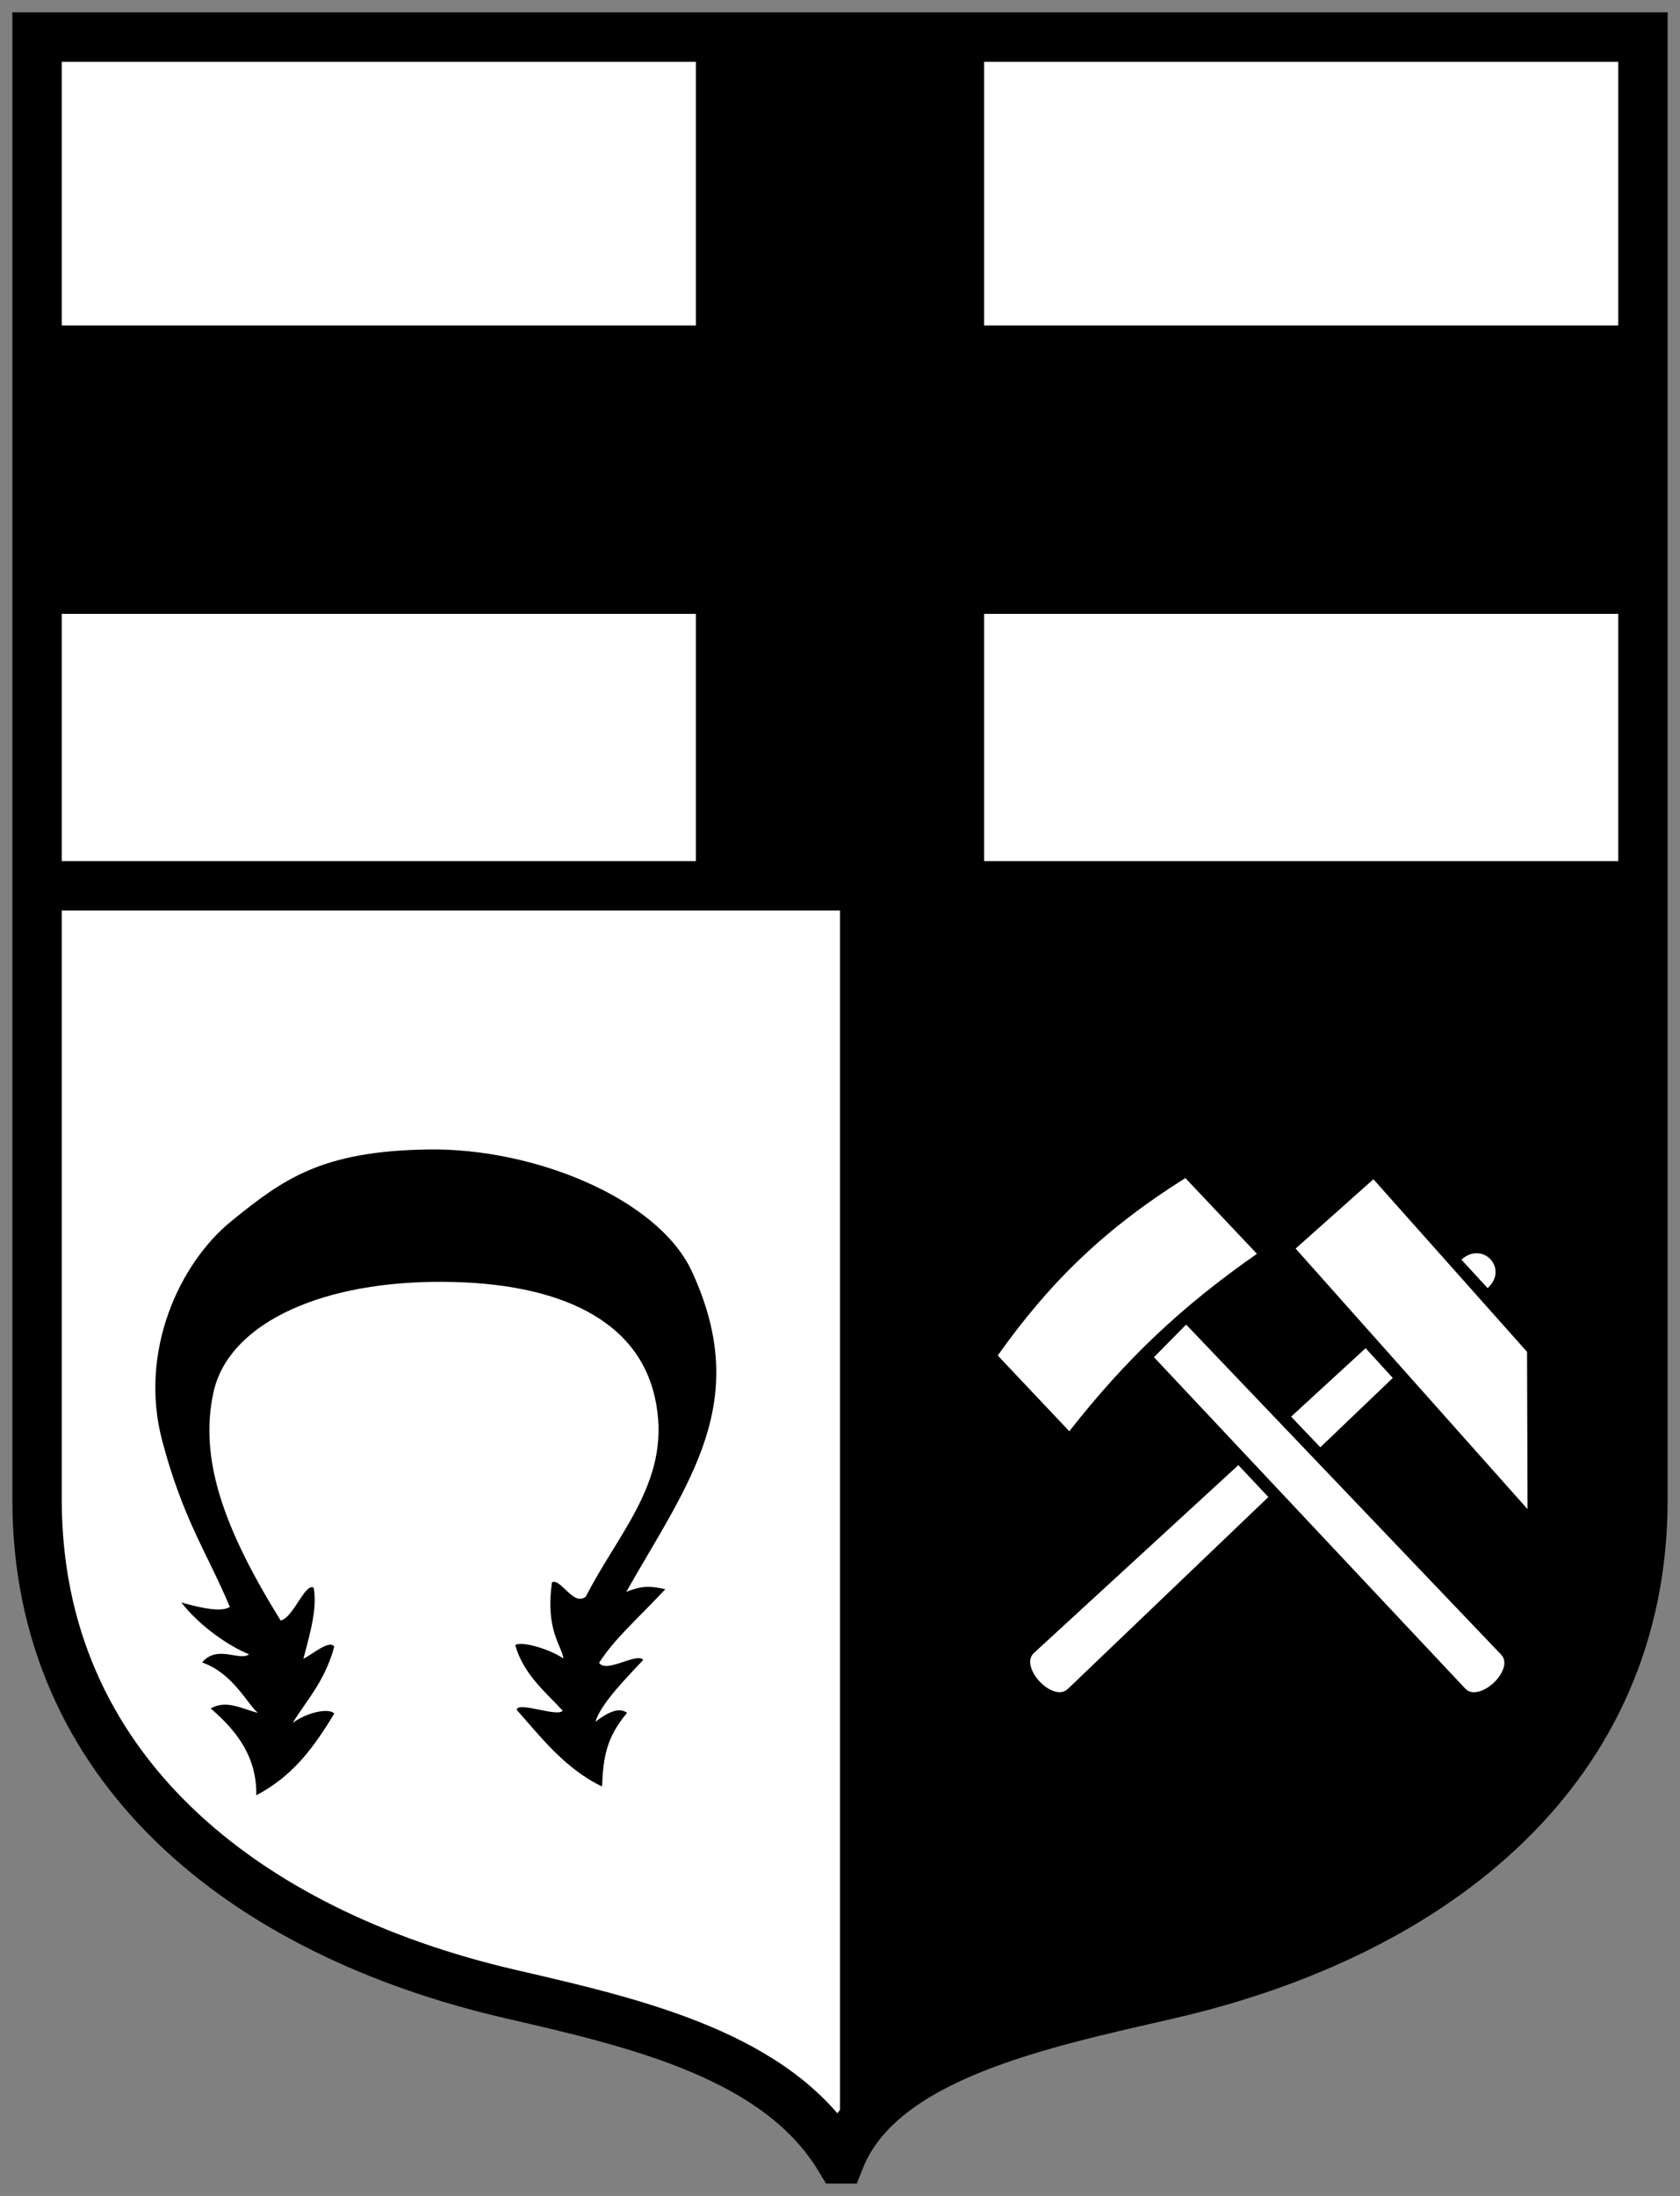
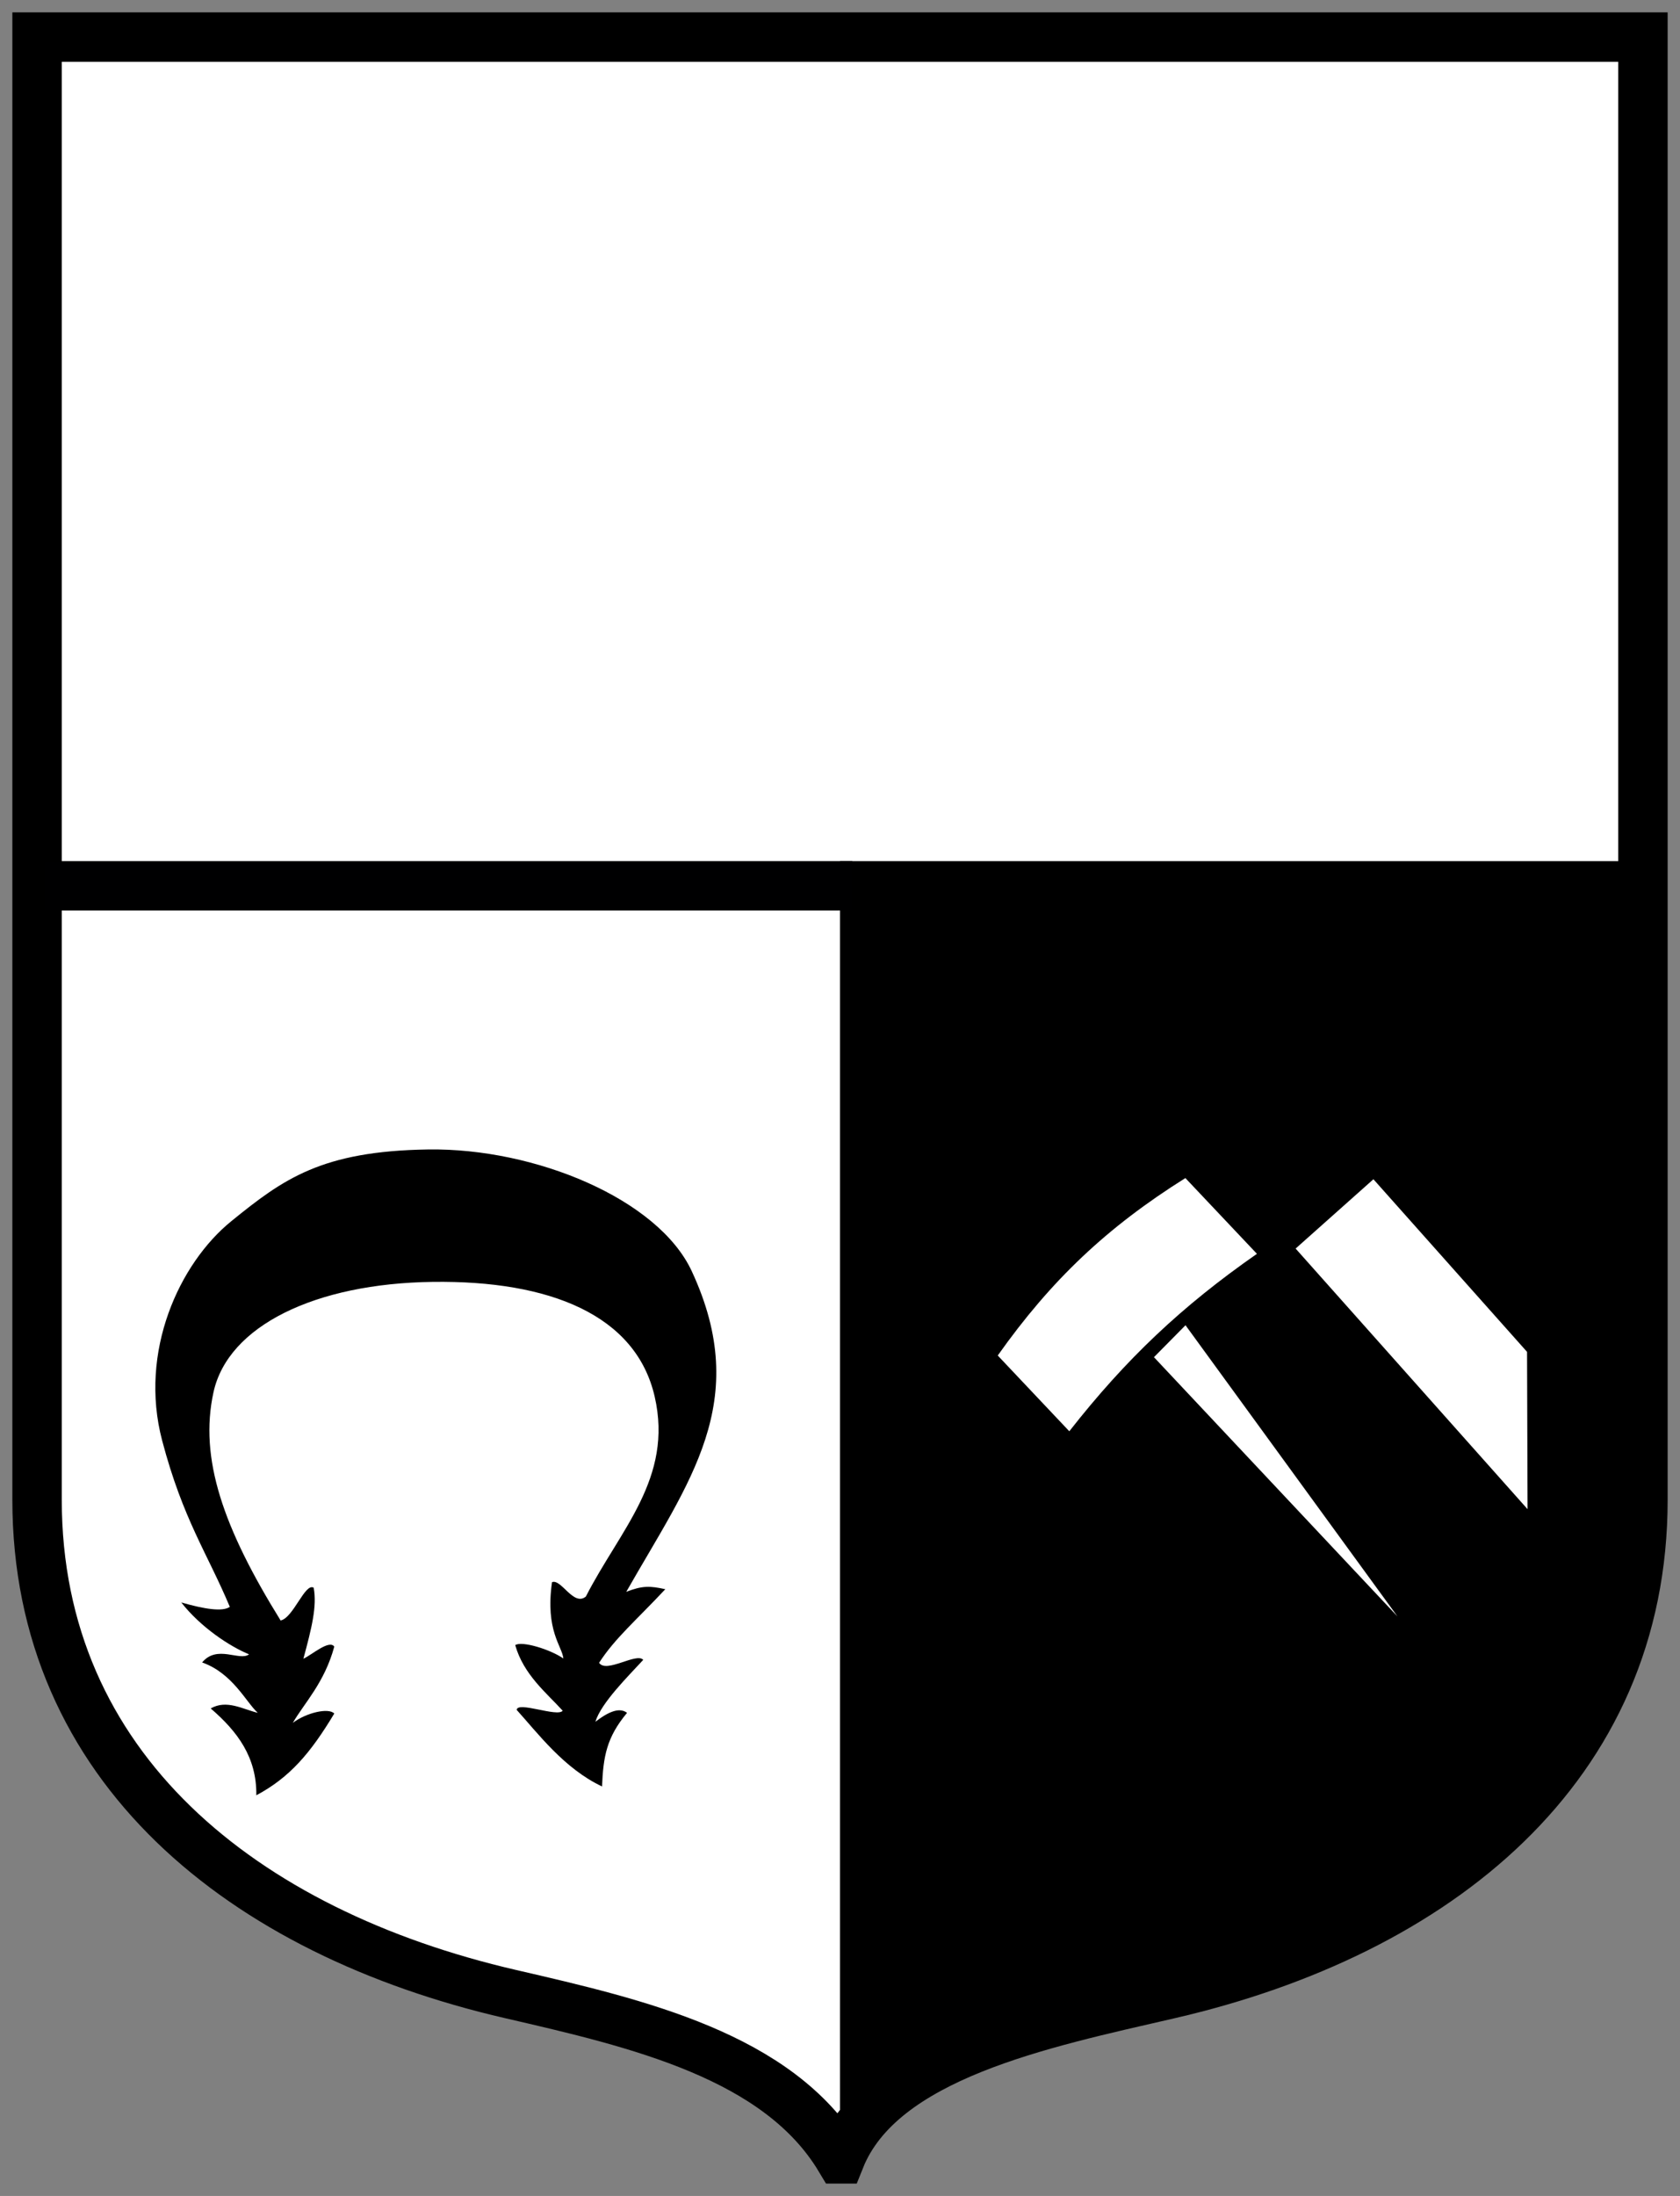
<svg xmlns="http://www.w3.org/2000/svg" height="533" width="408">
  <rect width="100%" height="100%" fill="#808080" stroke="none" />
  <g transform="translate(0 -934)">
    <path d="m 204 1458 c -15 -25 -49.19 -32.889 -80 -40 c -65 -15 -115 -55 -115 -120 v -355 h 390 v 355 c 0 65 -50 105 -115 120 -30.813 7.111 -70 15 -80 40 z" fill="#fff" stroke="#000" stroke-linecap="round" stroke-width="12" />
    <path d="m 204 1143 v 315 c 17.02 -26.389 50.02 -33.839 80 -40 45.15 -9.279 115 -35 115 -120 v -155 z" />
-     <path d="m 169 943 v 70 h -160 v 70 h 160 v 70 h 70 v -70 h 160 v -70 h -160 v -70 z" />
    <path d="m 62.25 1369.75 c 0.122 -9.255 -4.61 -15.512 -11.08 -21.08 3.875 -2.207 7.721 0.163 11.433 1.072 -2.871 -2.62 -6.112 -9.614 -13.516 -12.234 3.664 -4.407 9.106 -0.213 11.397 -1.97 -4.63 -1.886 -11.744 -6.557 -16.461 -12.592 5.592 1.604 9.997 2.317 11.79 1.072 -5.399 -12.904 -11.368 -21.18 -16.435 -40.37 -5.705 -21.607 4.168 -42.989 16.793 -53.24 c 12.625 -10.247 21.913 -17.03 47.824 -17.412 c 25.911 -0.38 55.855 12 64.01 29.56 14.724 31.709 -0.676 51.03 -15.912 77.81 3.929 -1.534 5.77 -1.448 9.481 -0.635 -6.997 7.485 -12.233 11.895 -16.08 17.864 1.748 2.633 9.111 -2.576 10.719 -0.715 -3.573 3.907 -10.176 10.358 -11.625 15.03 2.565 -1.965 5.635 -3.779 7.694 -2.169 -4.96 5.952 -5.769 10.549 -6.074 17.864 -9.22 -4.34 -15.634 -12.959 -20.723 -18.579 0.132 -2.186 9.994 1.846 11.163 0.191 -3.852 -4.25 -9.485 -8.708 -11.52 -15.912 1.61 -1.095 8.569 1.061 11.686 3.241 -0.277 -2.986 -4.438 -6.72 -2.754 -18.518 2.234 -0.912 5.226 5.971 8.218 3.486 c 8.29 -16.211 21.262 -28.709 16.718 -48.52 c -4.544 -19.812 -25.465 -28.24 -53.928 -27.856 -28.464 0.38 -49.68 10.645 -53.22 26.784 -3.535 16.14 2.436 33.04 16.302 55.4 3.096 -0.63 5.94 -9.246 8.03 -7.947 0.839 4.51 -0.49 9.8 -2.501 17.236 2.035 -0.929 6.283 -4.713 7.503 -2.945 -2.377 8.763 -7.262 13.666 -10.07 18.507 3.341 -2.508 8.715 -3.721 10.07 -2.263 -5.751 9.575 -10.804 15.514 -18.936 19.842 z" />
    <g fill="#fff">
      <g stroke="#000" stroke-width="3">
-         <path d="m 331.74 1259.11 l 8.603 9.419 l -79.984 76.5 c -5.093 4.802 -15.383 -6.112 -10.29 -10.914 z" />
-         <path d="m 288.08 1253.35 l -9.916 10.04 l 76.56 81.46 c 4.793 5.101 15.725 -5.17 10.932 -10.271 z" />
+         <path d="m 288.08 1253.35 l -9.916 10.04 l 76.56 81.46 z" />
      </g>
      <path d="m 314.65 1237.05 l 18.895 -16.824 l 37.31 41.898 l 0.123 38.18 z" />
-       <path d="m 354.92 1239.74 l 6.351 6.91 c 5.201 -4.685 -1.15 -11.595 -6.351 -6.91 z" />
      <path d="m 242.31 1263.01 c 12.966 -18.31 26.556 -31.15 45.567 -43.07 l 17.379 18.387 c -18.255 12.714 -31.845 25.559 -45.567 43.07 z" />
    </g>
    <path d="m 207 1149 h -196" fill="none" stroke="#000001" stroke-width="12" />
  </g>
</svg>